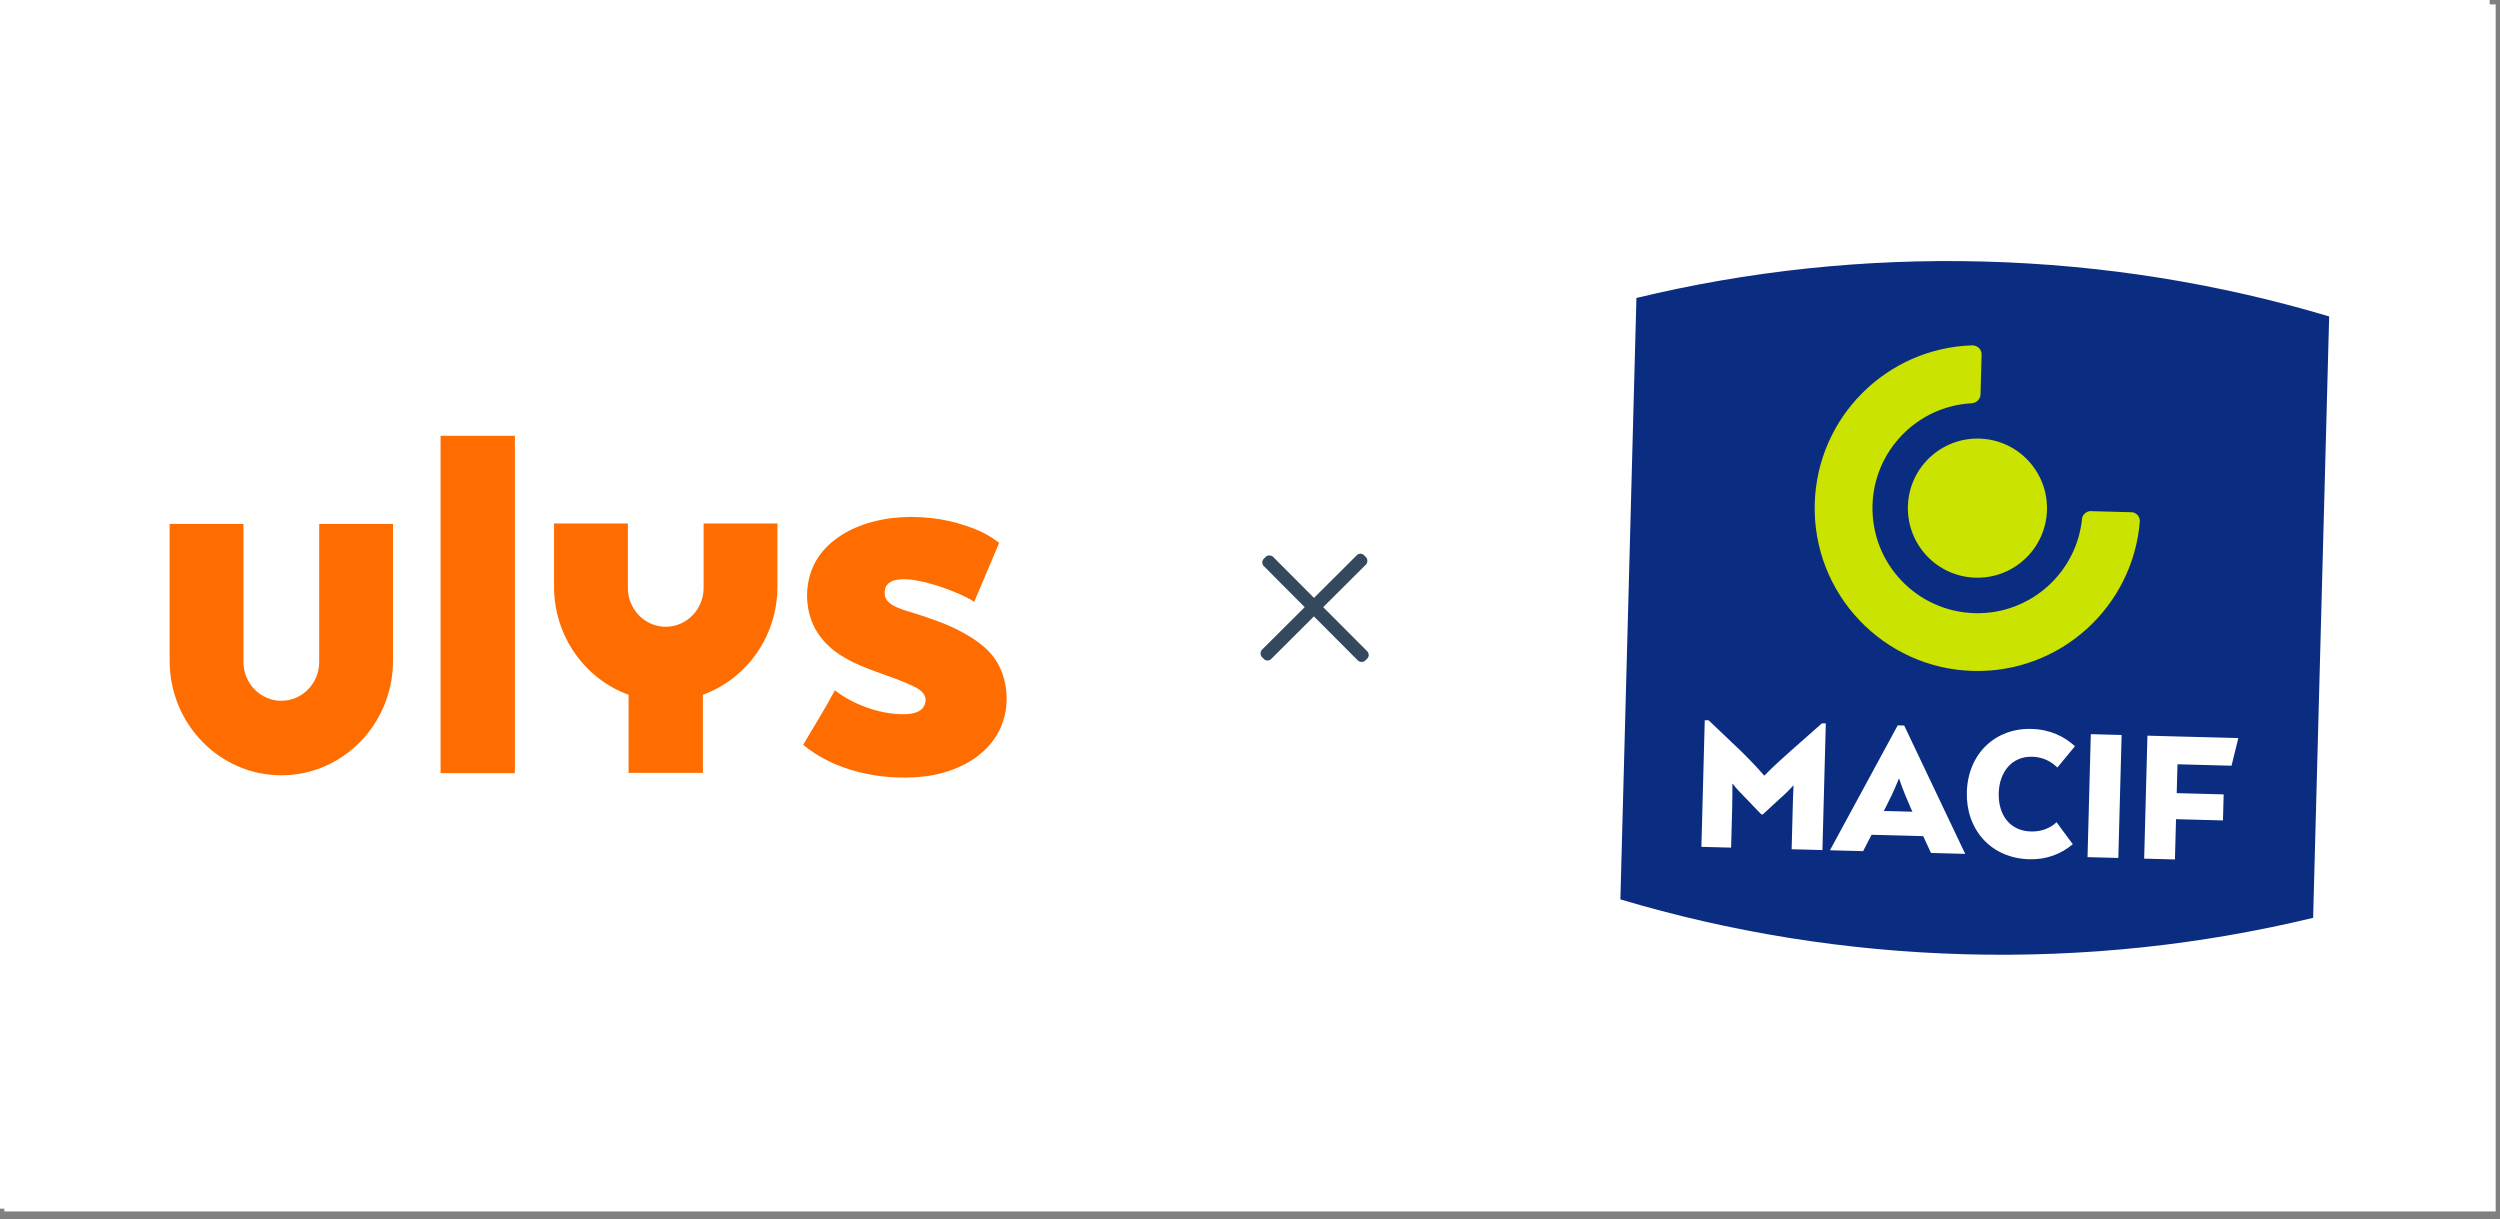
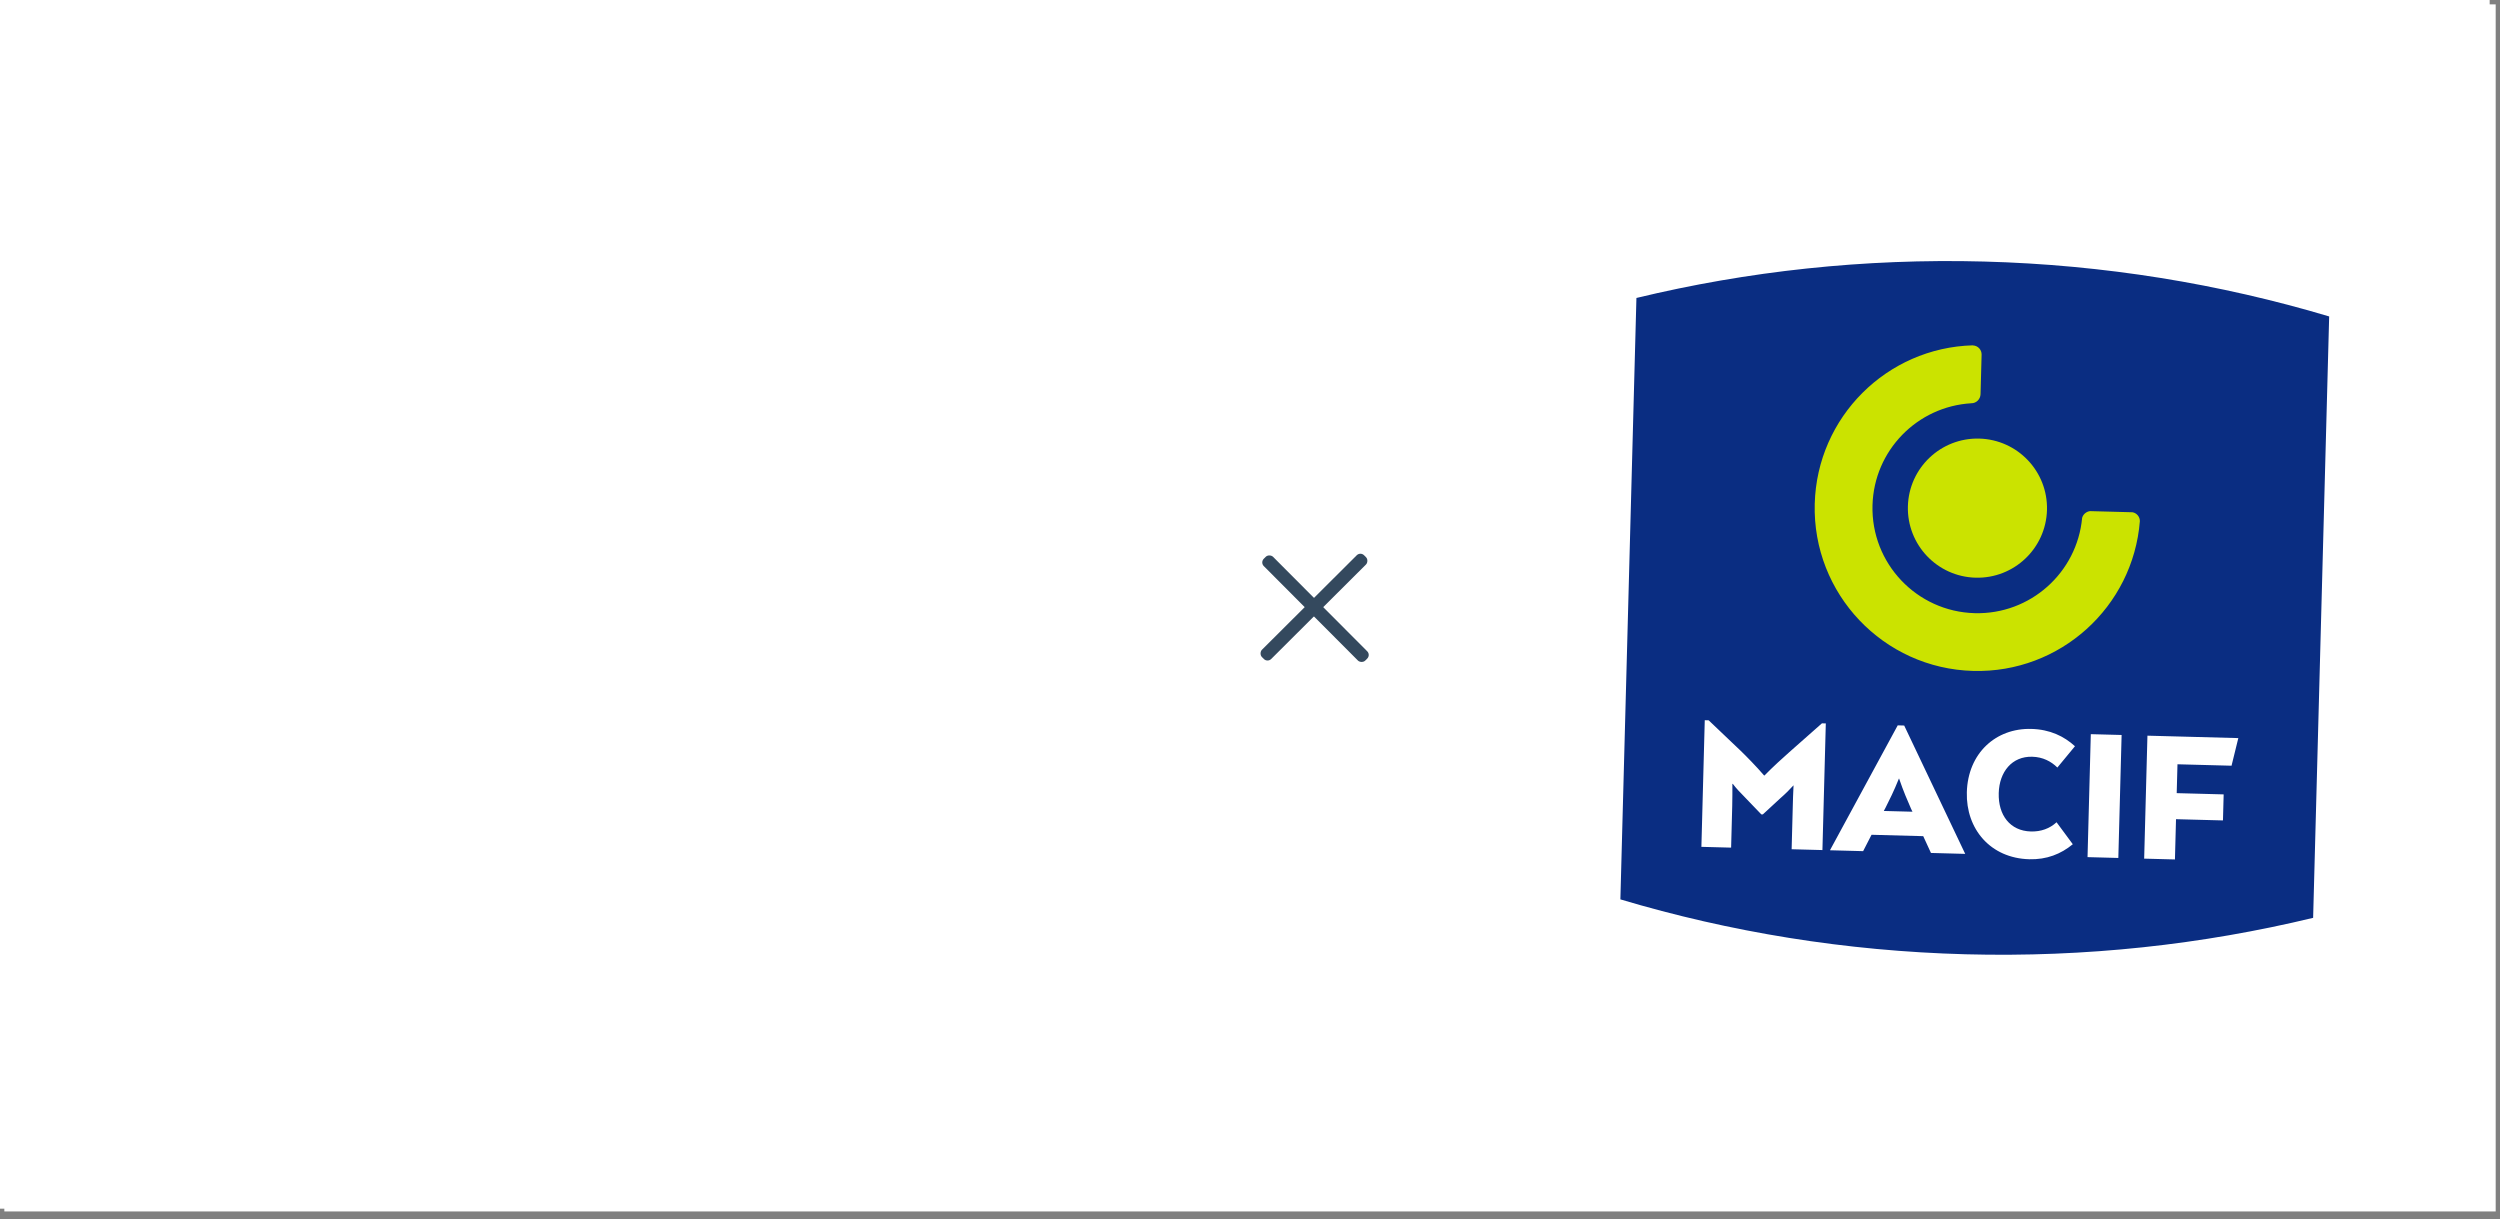
<svg xmlns="http://www.w3.org/2000/svg" width="242" height="118" viewBox="0 0 242 118" fill="none">
  <rect x="0" y="0" width="242" height="118" fill="#808080" stroke="none" />
  <rect width="241.162" height="116.845" transform="translate(0.42 0.423)" fill="white" />
  <rect width="241" height="117" fill="white" />
  <g clip-path="url(#clip0_11198_474835)">
-     <path fill-rule="evenodd" clip-rule="evenodd" d="M42.647 74.837H49.84V42.187H42.647V74.837Z" fill="#FF6D00" />
    <path fill-rule="evenodd" clip-rule="evenodd" d="M30.898 50.718V64.073C30.898 66.151 29.256 67.835 27.232 67.835C25.207 67.835 23.566 66.151 23.566 64.073L23.566 50.718H16.42V63.95C16.42 70.079 21.261 75.048 27.232 75.048C33.203 75.048 38.044 70.079 38.044 63.95V50.718H30.898ZM68.109 50.67V56.907C68.109 58.985 66.467 60.67 64.443 60.67C62.418 60.67 60.777 58.985 60.777 56.907L60.777 50.67H53.631V56.784C53.631 61.619 56.644 65.73 60.846 67.251V74.815H68.039V67.251C72.242 65.73 75.255 61.619 75.255 56.784V50.67H68.109ZM77.745 72.099C78.791 70.299 79.844 68.664 80.815 66.822C82.565 68.19 85.049 69.061 87.09 69.13C87.853 69.156 89.07 69.141 89.468 68.303C89.864 67.471 89.295 66.869 88.622 66.53C85.336 64.875 80.852 64.442 78.892 60.821C77.899 58.986 77.877 56.544 78.788 54.67C79.73 52.731 81.655 51.443 83.608 50.771C85.937 49.969 88.563 49.87 90.977 50.261C92.139 50.45 93.287 50.782 94.385 51.212C95.76 51.749 96.718 52.555 96.718 52.555C96.718 52.555 94.763 57.183 94.303 58.262C93.111 57.36 85.336 54.241 85.642 57.566C85.745 58.682 87.654 59.089 88.519 59.365C90.11 59.874 91.726 60.41 93.197 61.225C94.586 61.994 95.905 62.906 96.668 64.37C97.477 65.921 97.663 67.837 97.186 69.522C96.163 73.138 92.553 74.874 89.162 75.194C85.283 75.559 80.841 74.659 77.745 72.099Z" fill="#FF6D00" />
  </g>
  <rect x="121.98" y="54.442" width="1.269" height="13.913" rx="0.5" transform="rotate(-44.906 121.98 54.442)" fill="#34495E" />
  <rect x="131.689" y="53.395" width="1.265" height="13.959" rx="0.5" transform="rotate(45.094 131.689 53.395)" fill="#34495E" />
  <path d="M225.463 30.631L223.911 88.847C213.143 91.445 201.864 92.683 190.263 92.374C178.664 92.065 167.465 90.227 156.853 87.059L158.406 28.843C169.171 26.245 180.452 25.008 192.051 25.317C203.653 25.626 214.849 27.463 225.463 30.631Z" fill="#0A2D82" />
  <path d="M191.236 55.92C194.954 56.019 198.049 53.086 198.148 49.367C198.247 45.65 195.313 42.555 191.595 42.456C187.877 42.357 184.783 45.29 184.684 49.008C184.585 52.727 187.518 55.821 191.236 55.92Z" fill="#CBE300" />
  <path d="M206.433 49.587L202.308 49.477C201.946 49.525 201.639 49.788 201.55 50.133C201.061 55.424 196.542 59.499 191.154 59.355C185.539 59.205 181.108 54.532 181.258 48.916C181.4 43.596 185.604 39.34 190.822 39.036L190.822 39.034C191.303 39.046 191.705 38.636 191.717 38.154L191.819 34.331C191.832 33.85 191.453 33.45 190.971 33.437L190.971 33.428C182.661 33.66 175.891 40.357 175.666 48.767C175.434 57.471 182.301 64.714 191.005 64.946C199.427 65.171 206.481 58.746 207.139 50.443C207.139 50.02 206.836 49.665 206.433 49.587Z" fill="#CBE300" />
  <path d="M173.537 78.184C173.554 77.537 173.575 76.745 173.615 76.036L173.594 76.036C173.25 76.423 172.864 76.809 172.309 77.296L170.641 78.836L170.495 78.832L168.933 77.206C168.424 76.691 168.039 76.284 167.737 75.88L167.695 75.879C167.697 76.588 167.696 77.381 167.679 78.028L167.572 82.051L164.695 81.974L165.021 69.716L165.398 69.726L168.51 72.688C168.998 73.16 170.034 74.209 170.762 75.064L170.804 75.065C171.534 74.311 172.688 73.258 173.2 72.813L176.363 70.018L176.738 70.028L176.411 82.286L173.43 82.207L173.537 78.184ZM186.168 80.94L181.165 80.806L180.351 82.391L177.14 82.306L183.7 70.214L184.326 70.231L190.232 82.655L186.917 82.566L186.168 80.94ZM182.353 78.501L185.126 78.574L184.987 78.281C184.653 77.52 184.24 76.569 183.834 75.371L183.813 75.37C183.344 76.546 182.881 77.473 182.506 78.214L182.353 78.501ZM200.647 81.722C199.493 82.672 198.124 83.22 196.434 83.175C192.682 83.075 190.295 80.257 190.39 76.692C190.492 72.898 193.206 70.468 196.626 70.559C198.439 70.607 199.797 71.269 200.857 72.235L199.153 74.298C198.544 73.697 197.742 73.279 196.72 73.252C194.761 73.2 193.532 74.711 193.477 76.774C193.42 78.9 194.568 80.434 196.589 80.487C197.57 80.514 198.413 80.202 199.075 79.594L200.647 81.722ZM202.39 71.067L205.372 71.146L205.054 83.05L202.073 82.97L202.39 71.067ZM210.78 73.982L210.705 76.776L215.25 76.897L215.183 79.418L210.638 79.297L210.534 83.195L207.555 83.116L207.872 71.213L216.669 71.447L216.013 74.121L210.78 73.982Z" fill="white" />
  <defs>
    <clipPath id="clip0_11198_474835">
-       <rect width="81.378" height="33.318" fill="white" transform="translate(16.42 42.187)" />
-     </clipPath>
+       </clipPath>
  </defs>
</svg>